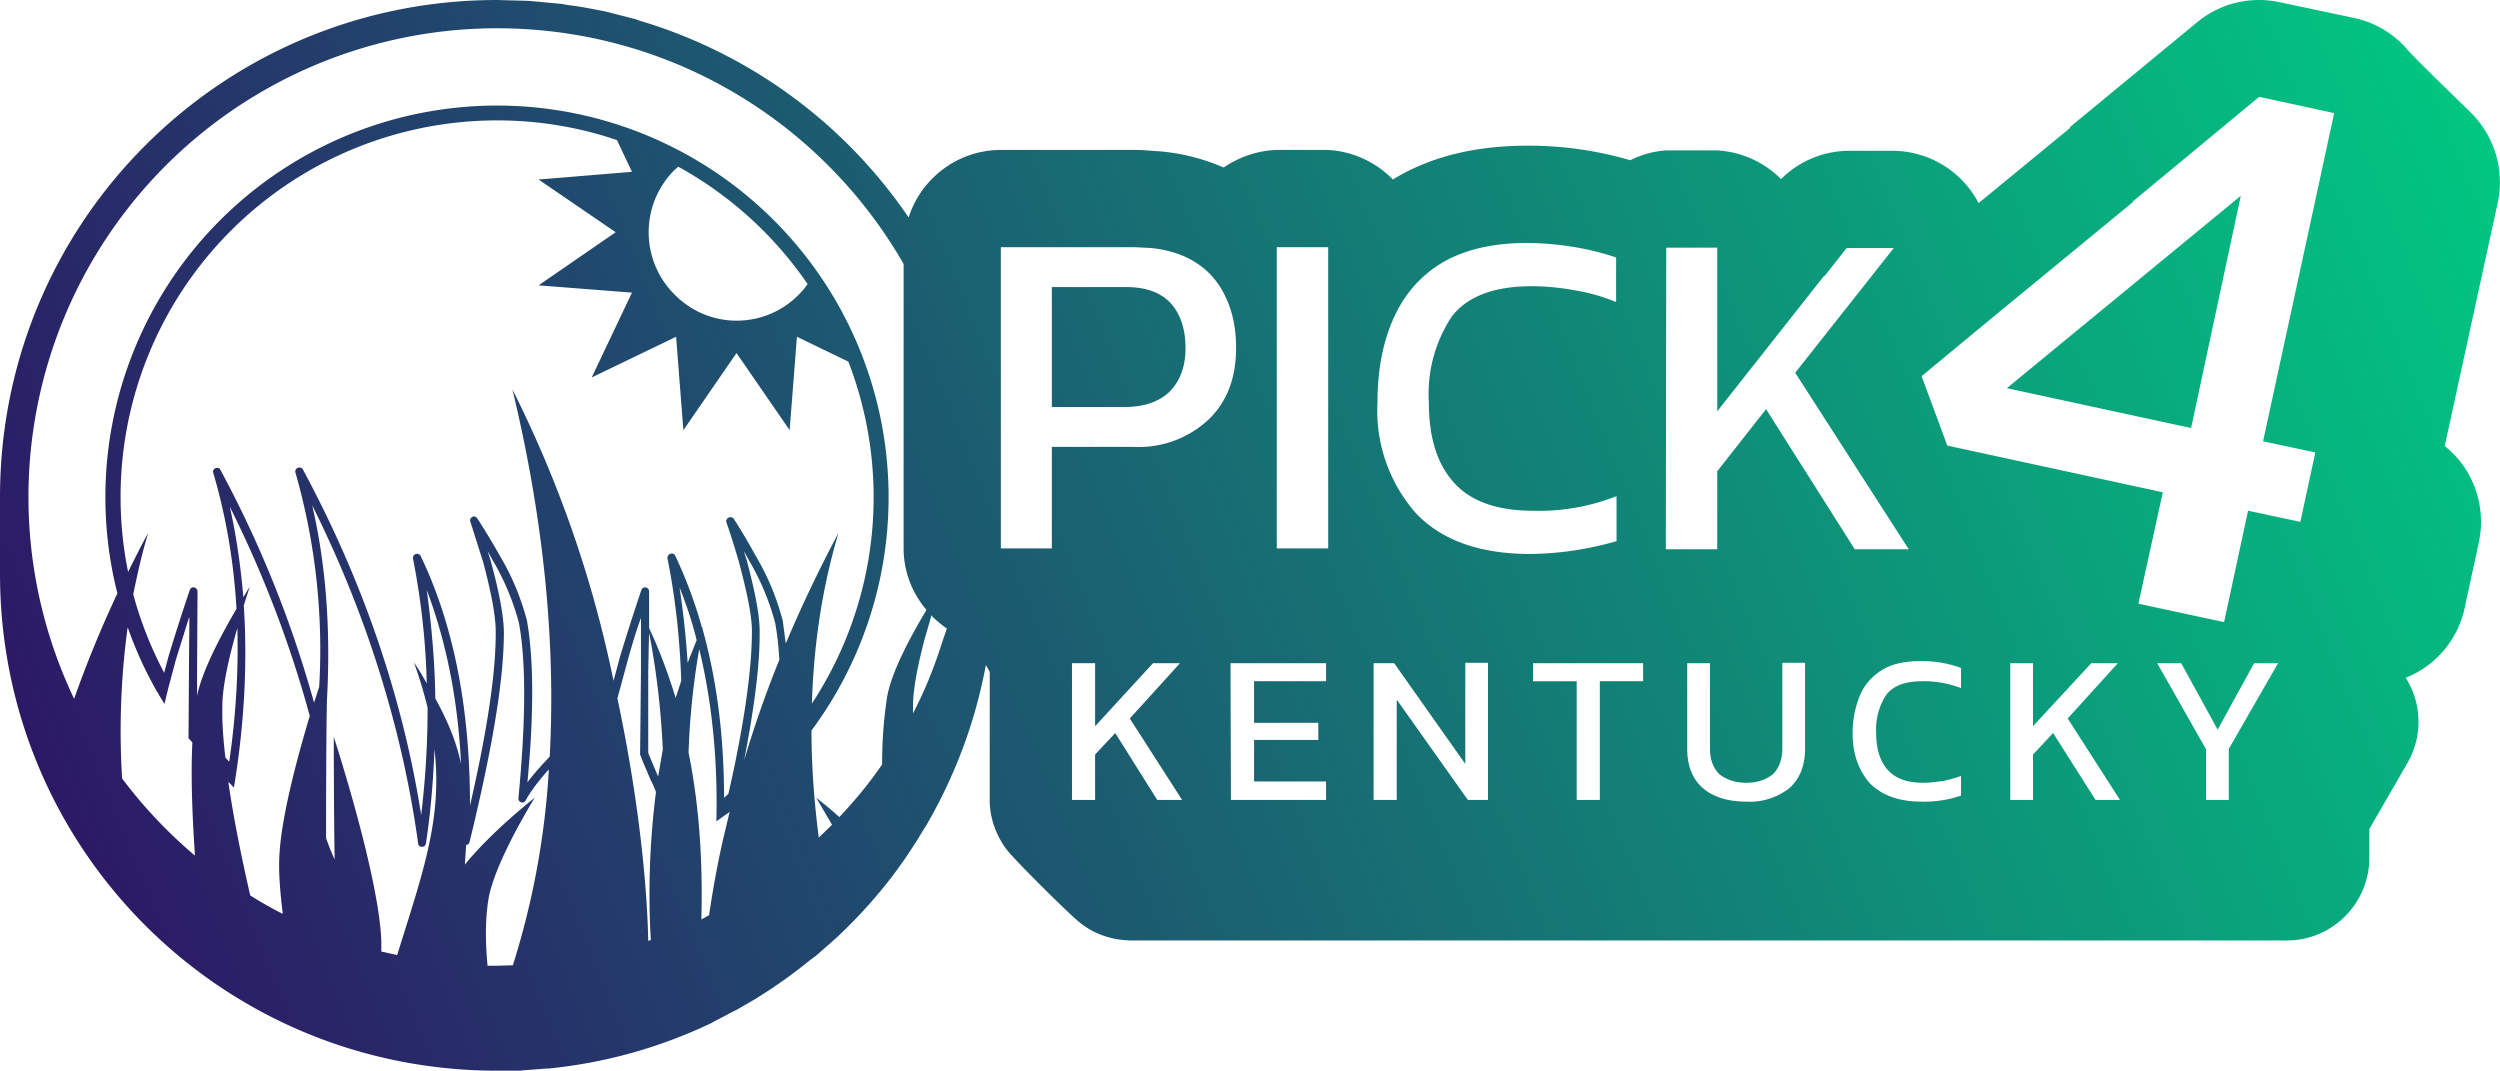
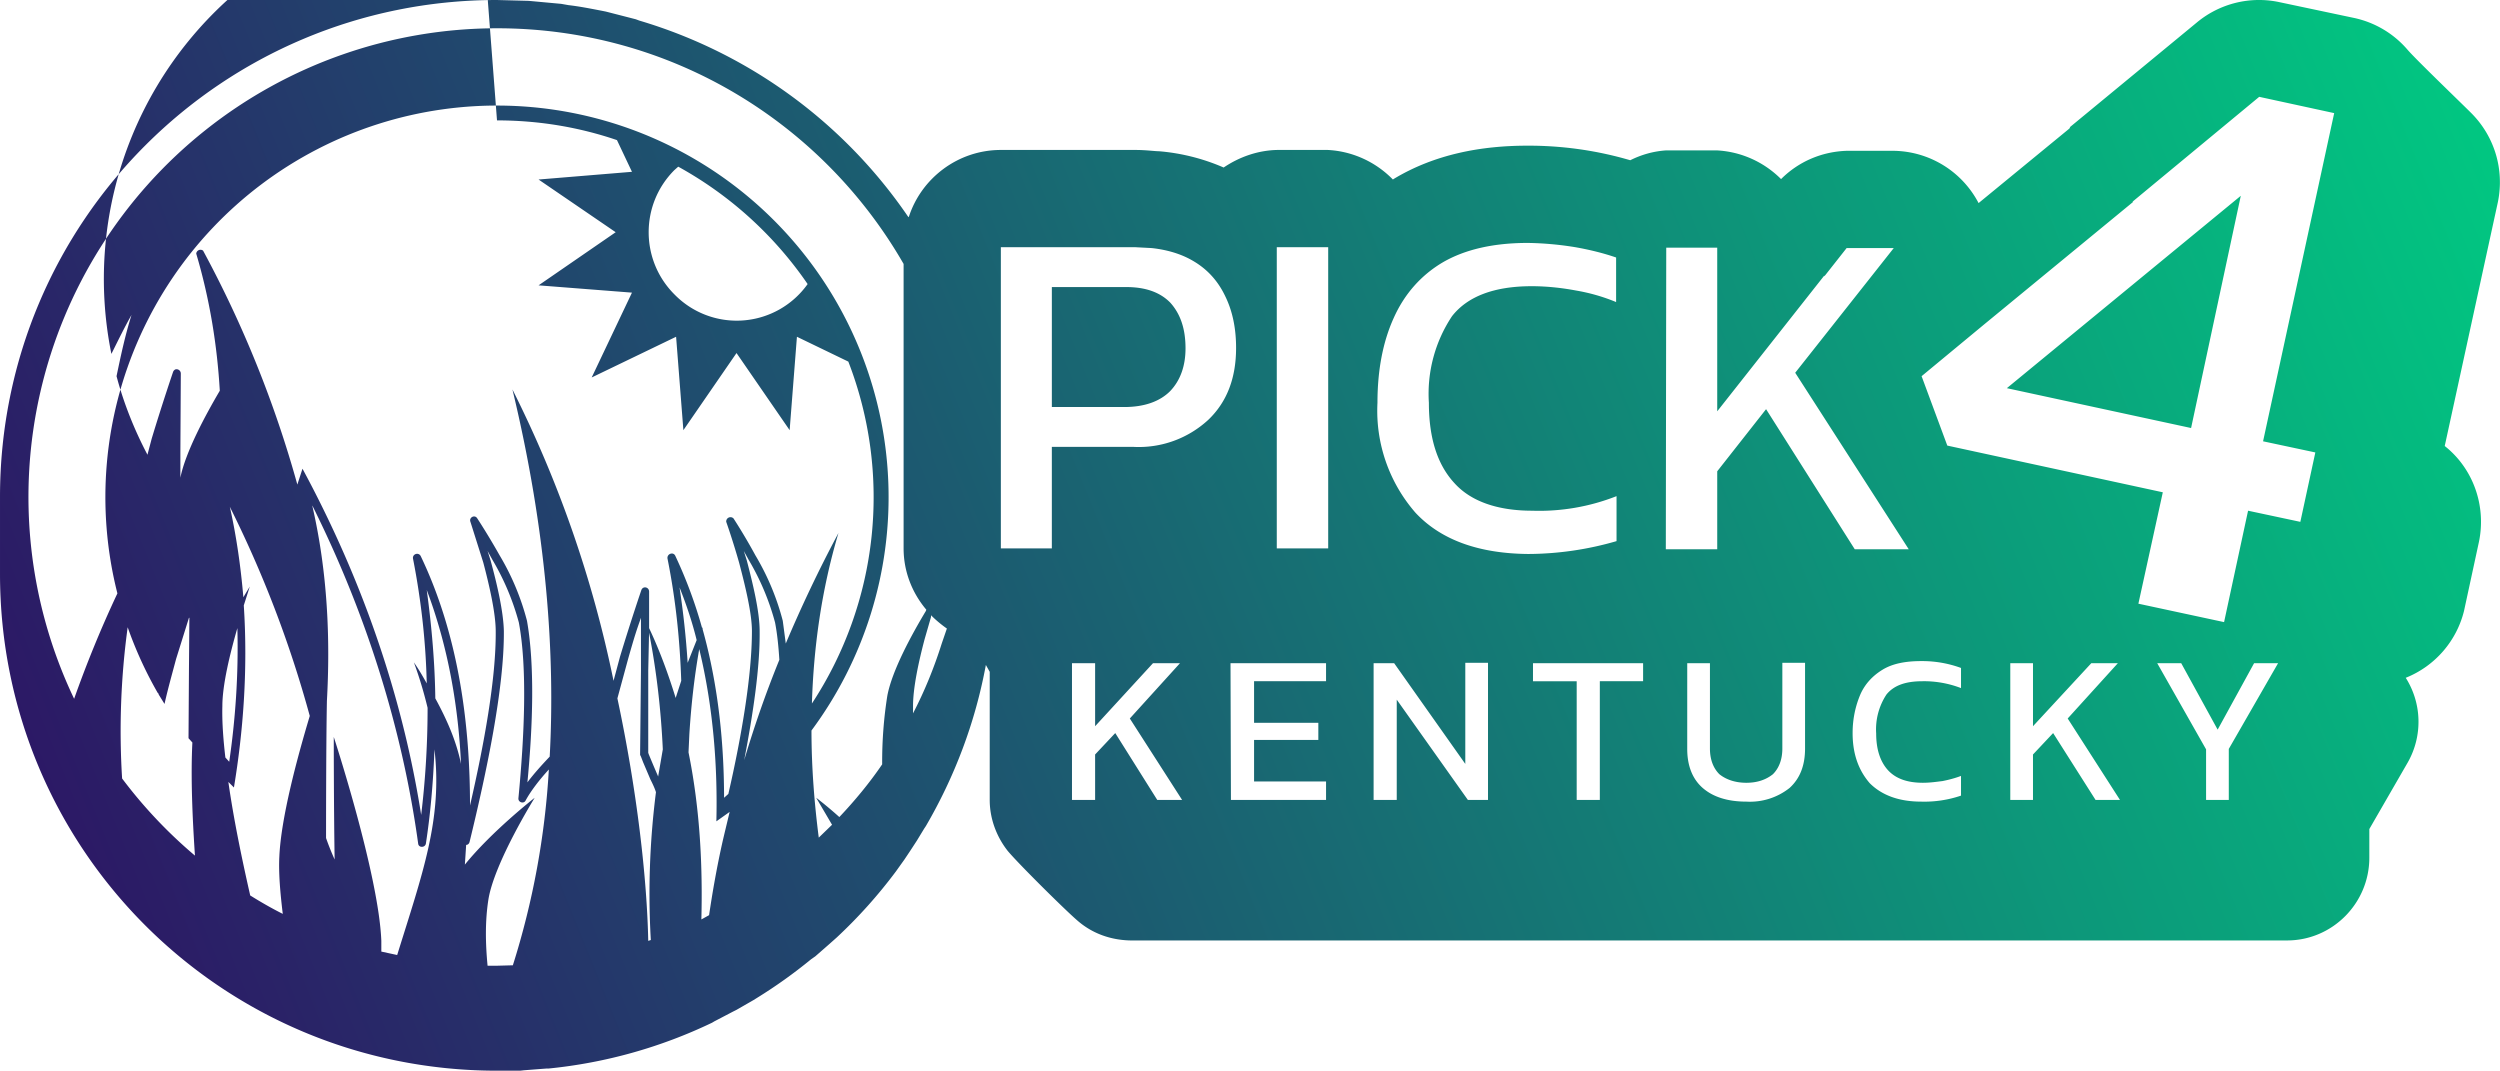
<svg xmlns="http://www.w3.org/2000/svg" xmlns:xlink="http://www.w3.org/1999/xlink" xml:space="preserve" width="2205.4" height="944.9" viewBox="0 0 583.5 250">
  <defs>
    <linearGradient id="a">
      <stop offset="0" style="stop-color:#2d1565;stop-opacity:1" />
      <stop offset="1" style="stop-color:#00cb82;stop-opacity:1" />
    </linearGradient>
    <linearGradient xlink:href="#a" id="b" x1="23738.8" x2="24307.1" y1="131.5" y2="-98.7" gradientUnits="userSpaceOnUse" />
  </defs>
-   <path d="M23839.6-98.7c-64.2 0-116 51.8-116 116v17.9c0 64.3 51.8 116 116 116h5.4l.9-.1 5.2-.4h.5a114.5 114.5 0 0 0 38.2-10.7l.5-.3 4.4-2.3.8-.4 4-2.3.8-.5a116.4 116.4 0 0 0 12.6-9l1-.7 3.2-2.8.9-.8.9-.8a115.2 115.2 0 0 0 13.8-15.4l2-2.8 1.4-2.1 1.5-2.3 1.7-2.8.4-.6c6.7-11.5 11.5-24.1 14-37.6l.9 1.6V88c0 4.4 1.6 8.6 4.2 11.9 2.5 3 13.3 13.7 16.2 16.2 3.4 3 7.7 4.6 12.4 4.7h270c10.6 0 19.2-8.7 19.2-19.3v-6.7l9-15.6a19.2 19.2 0 0 0-.5-19.7 22.7 22.7 0 0 0 13.6-15.6l3.5-16.2c1.7-8.3-1.3-17-8-22.3l12.4-56.9c1.6-7.8-.9-15.5-6.2-20.8-2.7-2.7-12.6-12.2-14.8-14.7a22.7 22.7 0 0 0-12.5-7.5l-17.5-3.7a22.7 22.7 0 0 0-19.2 4.7l-29.6 24.4-.2.4-21.2 17.4a22.7 22.7 0 0 0-19.8-12.2h-11c-5.8.2-11.2 2.5-15.3 6.6-4-4-9.3-6.4-15-6.7h-11.8c-3 .2-5.8 1-8.4 2.3a84.2 84.2 0 0 0-24-3.4c-10.8 0-21.6 2-31.1 7.7l-.3.2c-4-4.1-9.4-6.6-15.2-6.9h-11.8c-4.5.1-8.8 1.6-12.5 4.1a47.6 47.6 0 0 0-15.1-3.8c-1 0-3-.3-5.5-.3h-31.4c-10 0-18.6 6.6-21.5 15.7l-.2-.2a115.9 115.9 0 0 0-62.7-45.7l-.8-.3-7-1.8-1-.2c-2.6-.5-5.1-1-7.7-1.3l-1.7-.3-6.5-.6-1.1-.1-7.4-.2zm0 6.6c40.6 0 76 22.1 94.9 55v66.4c0 5.4 2 10.4 5.3 14.3l-.1.3c-3.3 5.5-7.9 13.9-9 19.8a98.3 98.3 0 0 0-1.2 16c-3 4.4-6.4 8.5-10 12.3-3-2.7-5.4-4.5-5.4-4.5l3.7 6.3-3.1 3c-1-7.8-1.7-16.2-1.7-25a91.4 91.4 0 1 0-162-32c-4 8.5-7.3 16.7-10.1 24.6a109.4 109.4 0 0 1 98.8-156.5zm411.3 16 17.5 3.8-16.6 76.6 12.2 2.6-3.5 16.2-12.2-2.6-5.6 26-20-4.3 5.7-26-50.3-10.9-6-16.2 14.5-12 34.9-28.7h-.2zm-411.3 5.5c9.8 0 19.2 1.6 28 4.6l3.5 7.4-21.8 1.8 18 12.3-18 12.4 21.8 1.7-9.4 19.8 19.7-9.5 1.7 21.8 12.4-18 12.4 18 1.7-21.8 12 5.8a87.7 87.7 0 0 1-8.5 79.8c.4-13 2.2-26.4 6.2-39.8-4.7 8.8-8.8 17.5-12.3 25.8l-.7-5.3a58.5 58.5 0 0 0-6.4-15.3c-2.6-4.8-5.1-8.6-5.1-8.6a1 1 0 0 0-1.7.8s1.5 4.2 3 9.5c1.4 5.3 3 11.8 3 16 0 10.3-2.4 24.5-5.5 38l-1 .9v.2c0-12.2-1.2-25.9-5-39.5v-.6l-.1.4a106 106 0 0 0-6.3-17c-.5-1-2-.4-1.8.7 2 10 2.9 19.5 3.2 28.5l-1.3 4c-1.7-5.5-3.7-11-6.2-16.3v-8.5c0-1.1-1.4-1.4-1.8-.4 0 0-2.4 7-5 15.6l-1.5 5.6a273 273 0 0 0-23.6-68c8 33.2 10 62 8.7 85.7-1.9 2-3.7 4-5.2 6 1.3-13.5 1.7-27.5-.1-37.7a58.5 58.5 0 0 0-6.4-15.3c-2.7-4.8-5.2-8.6-5.2-8.6-.6-1-2-.2-1.6.8l3 9.5c1.4 5.3 2.9 11.8 2.9 16 .1 11-2.7 26.4-6 40.7 0-17.7-2.3-39-11.5-58.2-.5-1-2-.5-1.8.6 2 10.2 3 20 3.2 29.1-.9-1.6-1.8-3.2-3-4.9 1.4 3.8 2.4 7.3 3.2 10.6 0 9.1-.6 17.6-1.5 25-3.3-21-10.7-49.3-27.7-80.8a1 1 0 0 0-1.7.7 150 150 0 0 1 5.6 50.2l-1.2 3.7a262 262 0 0 0-22-54.6 1 1 0 0 0-1.6.7c3.2 10.8 4.9 21.6 5.5 32-3.3 5.6-8 14.3-9.2 20.3v.8-6.7l.1-18.4a1 1 0 0 0-1.2-1 1 1 0 0 0-.6.6s-2.4 7-5 15.6l-1 3.8v-.1c-3-5.7-5.5-11.9-7.2-18.3 1-4.8 2-9.5 3.5-14.3-1.7 3-3.2 6.1-4.7 9.1a87.9 87.9 0 0 1 86.1-105.4zm42.3 10.8a88.2 88.2 0 0 1 30.2 27.4 20.3 20.3 0 0 1-31.1 2.4c-8-8-8-21 0-29l.9-.8zm364.7 6.8L24192-8.1l43 9.3zm-166.4 11a75.1 75.1 0 0 1 11.1 1c3.4.6 6.6 1.4 9.5 2.4v10.4a43.6 43.6 0 0 0-9.4-2.7c-3.2-.6-6.7-1-10.3-1-8.8 0-15 2.4-18.6 7a32.7 32.7 0 0 0-5.4 20.2c0 8.3 2 14.5 6 18.8 3.8 4.2 10 6.4 18.1 6.4a49.2 49.2 0 0 0 19.7-3.4v10.5a74.7 74.7 0 0 1-20.6 3c-11.6-.1-20.4-3.3-26.3-9.6a36.2 36.2 0 0 1-8.9-25.7c0-7.7 1.3-14.3 3.8-19.8 2.5-5.6 6.4-10 11.5-13 5.2-3 11.8-4.5 19.8-4.5zm-91.6 1 3.8.2c3.7.4 6.9 1.4 9.5 2.9 3.5 2 6 4.8 7.7 8.4 1.7 3.5 2.5 7.5 2.5 12 0 7-2.1 12.6-6.5 16.8a23.9 23.9 0 0 1-17.5 6.3h-19v23.7h-11.9V-41zm33 0h12v70.3h-12zm90.9.1h11.9v38.2l25-31.7v.2l5.2-6.6h11l-16.2 20.5-6.8 8.6 26.5 41.2h-12.6l-20.7-32.7-11.4 14.5v18.2h-12zm-143.4 9.2v28h16.9c4.7 0 8.3-1.3 10.7-3.7 2.4-2.5 3.6-5.9 3.6-10 0-4.6-1.2-8-3.5-10.6-2.3-2.4-5.7-3.7-10.3-3.7zm-192 51a265.3 265.3 0 0 1 18.8 49.1c-3 10-6.7 23.8-7.1 32.8-.2 3.8.2 8.5.8 13.4-2.6-1.3-5.2-2.8-7.6-4.3-2-8.8-3.9-18-5.1-26.5l1.3 1.3c2.1-12.7 3.3-27.2 2.3-42.5l1.4-4.4-1.5 2.5c-.6-7-1.6-14.2-3.2-21.3zm19.4 0c15.6 31.3 22 59.3 24.7 78.9.1 1 1.6 1 1.8 0 1-6.5 1.7-13.9 2-22 1.9 16.3-2.8 29-8.7 48l-3.7-.8v-2.5c-.6-15.5-11.1-47.6-11.1-47.6s0 15.8.2 28.6a60 60 0 0 1-2-5c0-1 0-21.5.2-32 .8-14.3.2-29.9-3.4-45.5zm100.7 10.6 1.1 2a58.4 58.4 0 0 1 6.2 14.7c.5 2.6.8 5.5 1 8.7-3.3 8.1-6 16-8.2 23.4 2.1-11 3.7-21.7 3.6-30.1 0-4.6-1.6-11.1-3-16.5l-.7-2.2zm-59.8 0 1.1 2a58.6 58.6 0 0 1 6.2 14.7c2 10.7 1.3 26.4-.1 41-.1 1 1.3 1.4 1.7.5 1.2-2.2 3.2-4.8 5.4-7.2a186.9 186.9 0 0 1-8.4 45.7l-3.7.1h-2.2c-.5-5.2-.6-10.4.2-15.5 1.4-8.6 10.8-23.7 10.8-23.7s-10 7.8-16.3 15.6l.3-4.6c.4 0 .7-.3.8-.7 4-16.4 8.1-35.9 8-49.2-.1-4.6-1.6-11-3.1-16.5l-.7-2.2zm44.8 8.5c1.6 4 3 8.2 4 12.3l-2.1 5.3a204 204 0 0 0-1.9-17.6zm-59 .6c5.1 13.5 7.4 27.6 8 40.6-1-4.9-3-9.8-6-15.3-.1-8-.8-16.5-2-25.3zm117.8 6c1 1 2.3 2.1 3.6 3l-1.2 3.5c-1.8 5.7-4 11.1-6.7 16.3v-1.7c0-4.3 1.3-10.3 2.7-15.6l1.5-5.2v-.4zm-67.8.5v12.3l-.2 19.3v.4l.2.4.5 1.3 1.7 4c.4.8 1 2 1.3 3a187.4 187.4 0 0 0-1.2 34.5l-.6.2c-.3-14.6-2.6-35-7.2-56.6l2.5-9.2c1.5-5.3 2-6.8 3-9.6zm-105.4 0-.1 12.3-.1 15.8.9 1c-.4 8.1 0 17.3.6 26.4a110 110 0 0 1-17-18 179 179 0 0 1 1.3-35.3 91.4 91.4 0 0 0 7 15.3l.2.2v.1l.1.2 1.3 2.1c.8-3.6 1.8-7.1 2.7-10.5l3-9.6zm11.2 2.4c.3 11-.5 21.6-1.9 31.2l-.9-1c-.5-4.3-.8-8.4-.7-12 0-5 1.8-12.3 3.5-18.2zm96 .6c1.9 9.6 2.9 19 3.3 27.7l-1.1 6.4v-.1a280.8 280.8 0 0 1-2.2-5.2l-.1-.3V57.8l.2-9.3zm11.8 4.3c3.4 14 4.3 28.1 4 40.2l3.1-2.2-1.2 5-.4 1.7c-1.4 6.2-2.4 12-3.2 17.4l-1.8 1c.3-11.7-.2-25.2-3-39l.2-4.3c.4-6.4 1.1-13 2.3-19.8zm285.2 2.8a26.3 26.3 0 0 1 9.3 1.6v4.7a24 24 0 0 0-9-1.6c-4 0-6.7 1-8.4 3.1a14.8 14.8 0 0 0-2.4 9.1c0 3.8 1 6.6 2.7 8.5 1.8 2 4.5 3 8.2 3 1.6 0 3-.2 4.6-.4 1.5-.3 3-.7 4.3-1.2V87a26.6 26.6 0 0 1-9.3 1.4c-5.2 0-9.2-1.5-12-4.3-2.6-3-4-6.8-4-11.7 0-3.4.7-6.4 1.8-9 1.1-2.5 2.9-4.4 5.2-5.8 2.3-1.4 5.3-2 9-2zm-198.2.5h5.4v14.7l13.5-14.7h6.3l-11.7 12.9 12.2 19h-5.8l-9.8-15.6-4.7 5V88h-5.4zm37 0h22.3v4.2h-16.8V70h15V74h-15v9.7h16.8V88h-22.2zm33.4 0h4.8l16.6 23.5V56h5.3V88h-4.7l-16.6-23.4V88h-5.4zm37.2 0h25.7v4.2h-10.1V88h-5.4V60.3h-10.2zm36 0h5.3V76c0 2.6.8 4.6 2.2 6 1.5 1.2 3.6 2 6.3 2 2.7 0 4.7-.8 6.2-2 1.4-1.4 2.2-3.4 2.2-6V56h5.3v20c0 4-1.2 7-3.6 9.2a14.9 14.9 0 0 1-10.1 3.2c-4.4 0-7.8-1.1-10.2-3.2-2.4-2.1-3.6-5.2-3.6-9.1zm75.4 0h5.3v14.7l13.6-14.7h6.2l-11.7 12.9 12.2 19h-5.7l-9.9-15.6-4.7 5V88h-5.3zm34.3 0h5.6l8.5 15.5 8.5-15.5h5.6l-11.5 20V88h-5.3V76.2Z" style="-inkscape-font-specification:Kanit;fill:url(#b);fill-opacity:1;stroke-linecap:round;stroke-linejoin:round;paint-order:stroke fill markers" transform="translate(-23723.6 98.7)" />
+   <path d="M23839.6-98.7c-64.2 0-116 51.8-116 116v17.9c0 64.3 51.8 116 116 116h5.4l.9-.1 5.2-.4h.5a114.5 114.5 0 0 0 38.2-10.7l.5-.3 4.4-2.3.8-.4 4-2.3.8-.5a116.4 116.4 0 0 0 12.6-9l1-.7 3.2-2.8.9-.8.9-.8a115.2 115.2 0 0 0 13.8-15.4l2-2.8 1.4-2.1 1.5-2.3 1.7-2.8.4-.6c6.7-11.5 11.5-24.1 14-37.6l.9 1.6V88c0 4.4 1.6 8.6 4.2 11.9 2.5 3 13.3 13.7 16.2 16.2 3.4 3 7.7 4.6 12.4 4.7h270c10.6 0 19.2-8.7 19.2-19.3v-6.7l9-15.6a19.2 19.2 0 0 0-.5-19.7 22.7 22.7 0 0 0 13.6-15.6l3.5-16.2c1.7-8.3-1.3-17-8-22.3l12.4-56.9c1.6-7.8-.9-15.5-6.2-20.8-2.7-2.7-12.6-12.2-14.8-14.7a22.7 22.7 0 0 0-12.5-7.5l-17.5-3.7a22.7 22.7 0 0 0-19.2 4.7l-29.6 24.4-.2.4-21.2 17.4a22.7 22.7 0 0 0-19.8-12.2h-11c-5.8.2-11.2 2.5-15.3 6.6-4-4-9.3-6.4-15-6.7h-11.8c-3 .2-5.8 1-8.4 2.3a84.2 84.2 0 0 0-24-3.4c-10.8 0-21.6 2-31.1 7.7l-.3.2c-4-4.1-9.4-6.6-15.2-6.9h-11.8c-4.5.1-8.8 1.6-12.5 4.1a47.6 47.6 0 0 0-15.1-3.8c-1 0-3-.3-5.5-.3h-31.4c-10 0-18.6 6.6-21.5 15.7l-.2-.2a115.9 115.9 0 0 0-62.7-45.7l-.8-.3-7-1.8-1-.2c-2.6-.5-5.1-1-7.7-1.3l-1.7-.3-6.5-.6-1.1-.1-7.4-.2zm0 6.6c40.6 0 76 22.1 94.9 55v66.4c0 5.4 2 10.4 5.3 14.3l-.1.3c-3.3 5.5-7.9 13.9-9 19.8a98.3 98.3 0 0 0-1.2 16c-3 4.4-6.4 8.5-10 12.3-3-2.7-5.4-4.5-5.4-4.5l3.7 6.3-3.1 3c-1-7.8-1.7-16.2-1.7-25a91.4 91.4 0 1 0-162-32c-4 8.5-7.3 16.7-10.1 24.6a109.4 109.4 0 0 1 98.8-156.5zm411.3 16 17.5 3.8-16.6 76.6 12.2 2.6-3.5 16.2-12.2-2.6-5.6 26-20-4.3 5.7-26-50.3-10.9-6-16.2 14.5-12 34.9-28.7h-.2zm-411.3 5.5c9.8 0 19.2 1.6 28 4.6l3.5 7.4-21.8 1.8 18 12.3-18 12.4 21.8 1.7-9.4 19.8 19.7-9.5 1.7 21.8 12.4-18 12.4 18 1.7-21.8 12 5.8a87.7 87.7 0 0 1-8.5 79.8c.4-13 2.2-26.4 6.2-39.8-4.7 8.8-8.8 17.5-12.3 25.8l-.7-5.3a58.5 58.5 0 0 0-6.4-15.3c-2.6-4.8-5.1-8.6-5.1-8.6a1 1 0 0 0-1.7.8s1.5 4.2 3 9.5c1.4 5.3 3 11.8 3 16 0 10.3-2.4 24.5-5.5 38l-1 .9v.2c0-12.2-1.2-25.9-5-39.5v-.6l-.1.4a106 106 0 0 0-6.3-17c-.5-1-2-.4-1.8.7 2 10 2.9 19.5 3.2 28.5l-1.3 4c-1.7-5.5-3.7-11-6.2-16.3v-8.5c0-1.1-1.4-1.4-1.8-.4 0 0-2.4 7-5 15.6l-1.5 5.6a273 273 0 0 0-23.6-68c8 33.2 10 62 8.7 85.7-1.9 2-3.7 4-5.2 6 1.3-13.5 1.7-27.5-.1-37.7a58.5 58.5 0 0 0-6.4-15.3c-2.7-4.8-5.2-8.6-5.2-8.6-.6-1-2-.2-1.6.8l3 9.5c1.4 5.3 2.9 11.8 2.9 16 .1 11-2.7 26.4-6 40.7 0-17.7-2.3-39-11.5-58.2-.5-1-2-.5-1.8.6 2 10.2 3 20 3.2 29.1-.9-1.6-1.8-3.2-3-4.9 1.4 3.8 2.4 7.3 3.2 10.6 0 9.1-.6 17.6-1.5 25-3.3-21-10.7-49.3-27.7-80.8l-1.2 3.7a262 262 0 0 0-22-54.6 1 1 0 0 0-1.6.7c3.2 10.8 4.9 21.6 5.5 32-3.3 5.6-8 14.3-9.2 20.3v.8-6.7l.1-18.4a1 1 0 0 0-1.2-1 1 1 0 0 0-.6.6s-2.4 7-5 15.6l-1 3.8v-.1c-3-5.7-5.5-11.9-7.2-18.3 1-4.8 2-9.5 3.5-14.3-1.7 3-3.2 6.1-4.7 9.1a87.9 87.9 0 0 1 86.1-105.4zm42.3 10.8a88.2 88.2 0 0 1 30.2 27.4 20.3 20.3 0 0 1-31.1 2.4c-8-8-8-21 0-29l.9-.8zm364.7 6.8L24192-8.1l43 9.3zm-166.4 11a75.1 75.1 0 0 1 11.1 1c3.4.6 6.6 1.4 9.5 2.4v10.4a43.6 43.6 0 0 0-9.4-2.7c-3.2-.6-6.7-1-10.3-1-8.8 0-15 2.4-18.6 7a32.7 32.7 0 0 0-5.4 20.2c0 8.3 2 14.5 6 18.8 3.8 4.2 10 6.4 18.1 6.4a49.2 49.2 0 0 0 19.7-3.4v10.5a74.7 74.7 0 0 1-20.6 3c-11.6-.1-20.4-3.3-26.3-9.6a36.2 36.2 0 0 1-8.9-25.7c0-7.7 1.3-14.3 3.8-19.8 2.5-5.6 6.4-10 11.5-13 5.2-3 11.8-4.5 19.8-4.5zm-91.6 1 3.8.2c3.7.4 6.9 1.4 9.5 2.9 3.5 2 6 4.8 7.7 8.4 1.7 3.5 2.5 7.5 2.5 12 0 7-2.1 12.6-6.5 16.8a23.9 23.9 0 0 1-17.5 6.3h-19v23.7h-11.9V-41zm33 0h12v70.3h-12zm90.9.1h11.9v38.2l25-31.7v.2l5.2-6.6h11l-16.2 20.5-6.8 8.6 26.5 41.2h-12.6l-20.7-32.7-11.4 14.5v18.2h-12zm-143.4 9.2v28h16.9c4.7 0 8.3-1.3 10.7-3.7 2.4-2.5 3.6-5.9 3.6-10 0-4.6-1.2-8-3.5-10.6-2.3-2.4-5.7-3.7-10.3-3.7zm-192 51a265.3 265.3 0 0 1 18.8 49.1c-3 10-6.7 23.8-7.1 32.8-.2 3.8.2 8.5.8 13.4-2.6-1.3-5.2-2.8-7.6-4.3-2-8.8-3.9-18-5.1-26.5l1.3 1.3c2.1-12.7 3.3-27.2 2.3-42.5l1.4-4.4-1.5 2.5c-.6-7-1.6-14.2-3.2-21.3zm19.4 0c15.6 31.3 22 59.3 24.7 78.9.1 1 1.6 1 1.8 0 1-6.5 1.7-13.9 2-22 1.9 16.3-2.8 29-8.7 48l-3.7-.8v-2.5c-.6-15.5-11.1-47.6-11.1-47.6s0 15.8.2 28.6a60 60 0 0 1-2-5c0-1 0-21.5.2-32 .8-14.3.2-29.9-3.4-45.5zm100.7 10.6 1.1 2a58.4 58.4 0 0 1 6.2 14.7c.5 2.6.8 5.5 1 8.7-3.3 8.1-6 16-8.2 23.4 2.1-11 3.7-21.7 3.6-30.1 0-4.6-1.6-11.1-3-16.5l-.7-2.2zm-59.8 0 1.1 2a58.6 58.6 0 0 1 6.2 14.7c2 10.7 1.3 26.4-.1 41-.1 1 1.3 1.4 1.7.5 1.2-2.2 3.2-4.8 5.4-7.2a186.9 186.9 0 0 1-8.4 45.7l-3.7.1h-2.2c-.5-5.2-.6-10.4.2-15.5 1.4-8.6 10.8-23.7 10.8-23.7s-10 7.8-16.3 15.6l.3-4.6c.4 0 .7-.3.8-.7 4-16.4 8.1-35.9 8-49.2-.1-4.6-1.6-11-3.1-16.5l-.7-2.2zm44.8 8.5c1.6 4 3 8.2 4 12.3l-2.1 5.3a204 204 0 0 0-1.9-17.6zm-59 .6c5.1 13.5 7.4 27.6 8 40.6-1-4.9-3-9.8-6-15.3-.1-8-.8-16.5-2-25.3zm117.8 6c1 1 2.3 2.1 3.6 3l-1.2 3.5c-1.8 5.7-4 11.1-6.7 16.3v-1.7c0-4.3 1.3-10.3 2.7-15.6l1.5-5.2v-.4zm-67.8.5v12.3l-.2 19.3v.4l.2.4.5 1.3 1.7 4c.4.8 1 2 1.3 3a187.4 187.4 0 0 0-1.2 34.5l-.6.2c-.3-14.6-2.6-35-7.2-56.6l2.5-9.2c1.5-5.3 2-6.8 3-9.6zm-105.4 0-.1 12.3-.1 15.8.9 1c-.4 8.1 0 17.3.6 26.4a110 110 0 0 1-17-18 179 179 0 0 1 1.3-35.3 91.4 91.4 0 0 0 7 15.3l.2.2v.1l.1.2 1.3 2.1c.8-3.6 1.8-7.1 2.7-10.5l3-9.6zm11.2 2.4c.3 11-.5 21.6-1.9 31.2l-.9-1c-.5-4.3-.8-8.4-.7-12 0-5 1.8-12.3 3.5-18.2zm96 .6c1.9 9.6 2.9 19 3.3 27.7l-1.1 6.4v-.1a280.8 280.8 0 0 1-2.2-5.2l-.1-.3V57.8l.2-9.3zm11.8 4.3c3.4 14 4.3 28.1 4 40.2l3.1-2.2-1.2 5-.4 1.7c-1.4 6.2-2.4 12-3.2 17.4l-1.8 1c.3-11.7-.2-25.2-3-39l.2-4.3c.4-6.4 1.1-13 2.3-19.8zm285.2 2.8a26.3 26.3 0 0 1 9.3 1.6v4.7a24 24 0 0 0-9-1.6c-4 0-6.7 1-8.4 3.1a14.8 14.8 0 0 0-2.4 9.1c0 3.8 1 6.6 2.7 8.5 1.8 2 4.5 3 8.2 3 1.6 0 3-.2 4.6-.4 1.5-.3 3-.7 4.3-1.2V87a26.6 26.6 0 0 1-9.3 1.4c-5.2 0-9.2-1.5-12-4.3-2.6-3-4-6.8-4-11.7 0-3.4.7-6.4 1.8-9 1.1-2.5 2.9-4.4 5.2-5.8 2.3-1.4 5.3-2 9-2zm-198.2.5h5.4v14.7l13.5-14.7h6.3l-11.7 12.9 12.2 19h-5.8l-9.8-15.6-4.7 5V88h-5.4zm37 0h22.3v4.2h-16.8V70h15V74h-15v9.7h16.8V88h-22.2zm33.4 0h4.8l16.6 23.5V56h5.3V88h-4.7l-16.6-23.4V88h-5.4zm37.2 0h25.7v4.2h-10.1V88h-5.4V60.3h-10.2zm36 0h5.3V76c0 2.6.8 4.6 2.2 6 1.5 1.2 3.6 2 6.3 2 2.7 0 4.7-.8 6.2-2 1.4-1.4 2.2-3.4 2.2-6V56h5.3v20c0 4-1.2 7-3.6 9.2a14.9 14.9 0 0 1-10.1 3.2c-4.4 0-7.8-1.1-10.2-3.2-2.4-2.1-3.6-5.2-3.6-9.1zm75.4 0h5.3v14.7l13.6-14.7h6.2l-11.7 12.9 12.2 19h-5.7l-9.9-15.6-4.7 5V88h-5.3zm34.3 0h5.6l8.5 15.5 8.5-15.5h5.6l-11.5 20V88h-5.3V76.2Z" style="-inkscape-font-specification:Kanit;fill:url(#b);fill-opacity:1;stroke-linecap:round;stroke-linejoin:round;paint-order:stroke fill markers" transform="translate(-23723.6 98.7)" />
</svg>